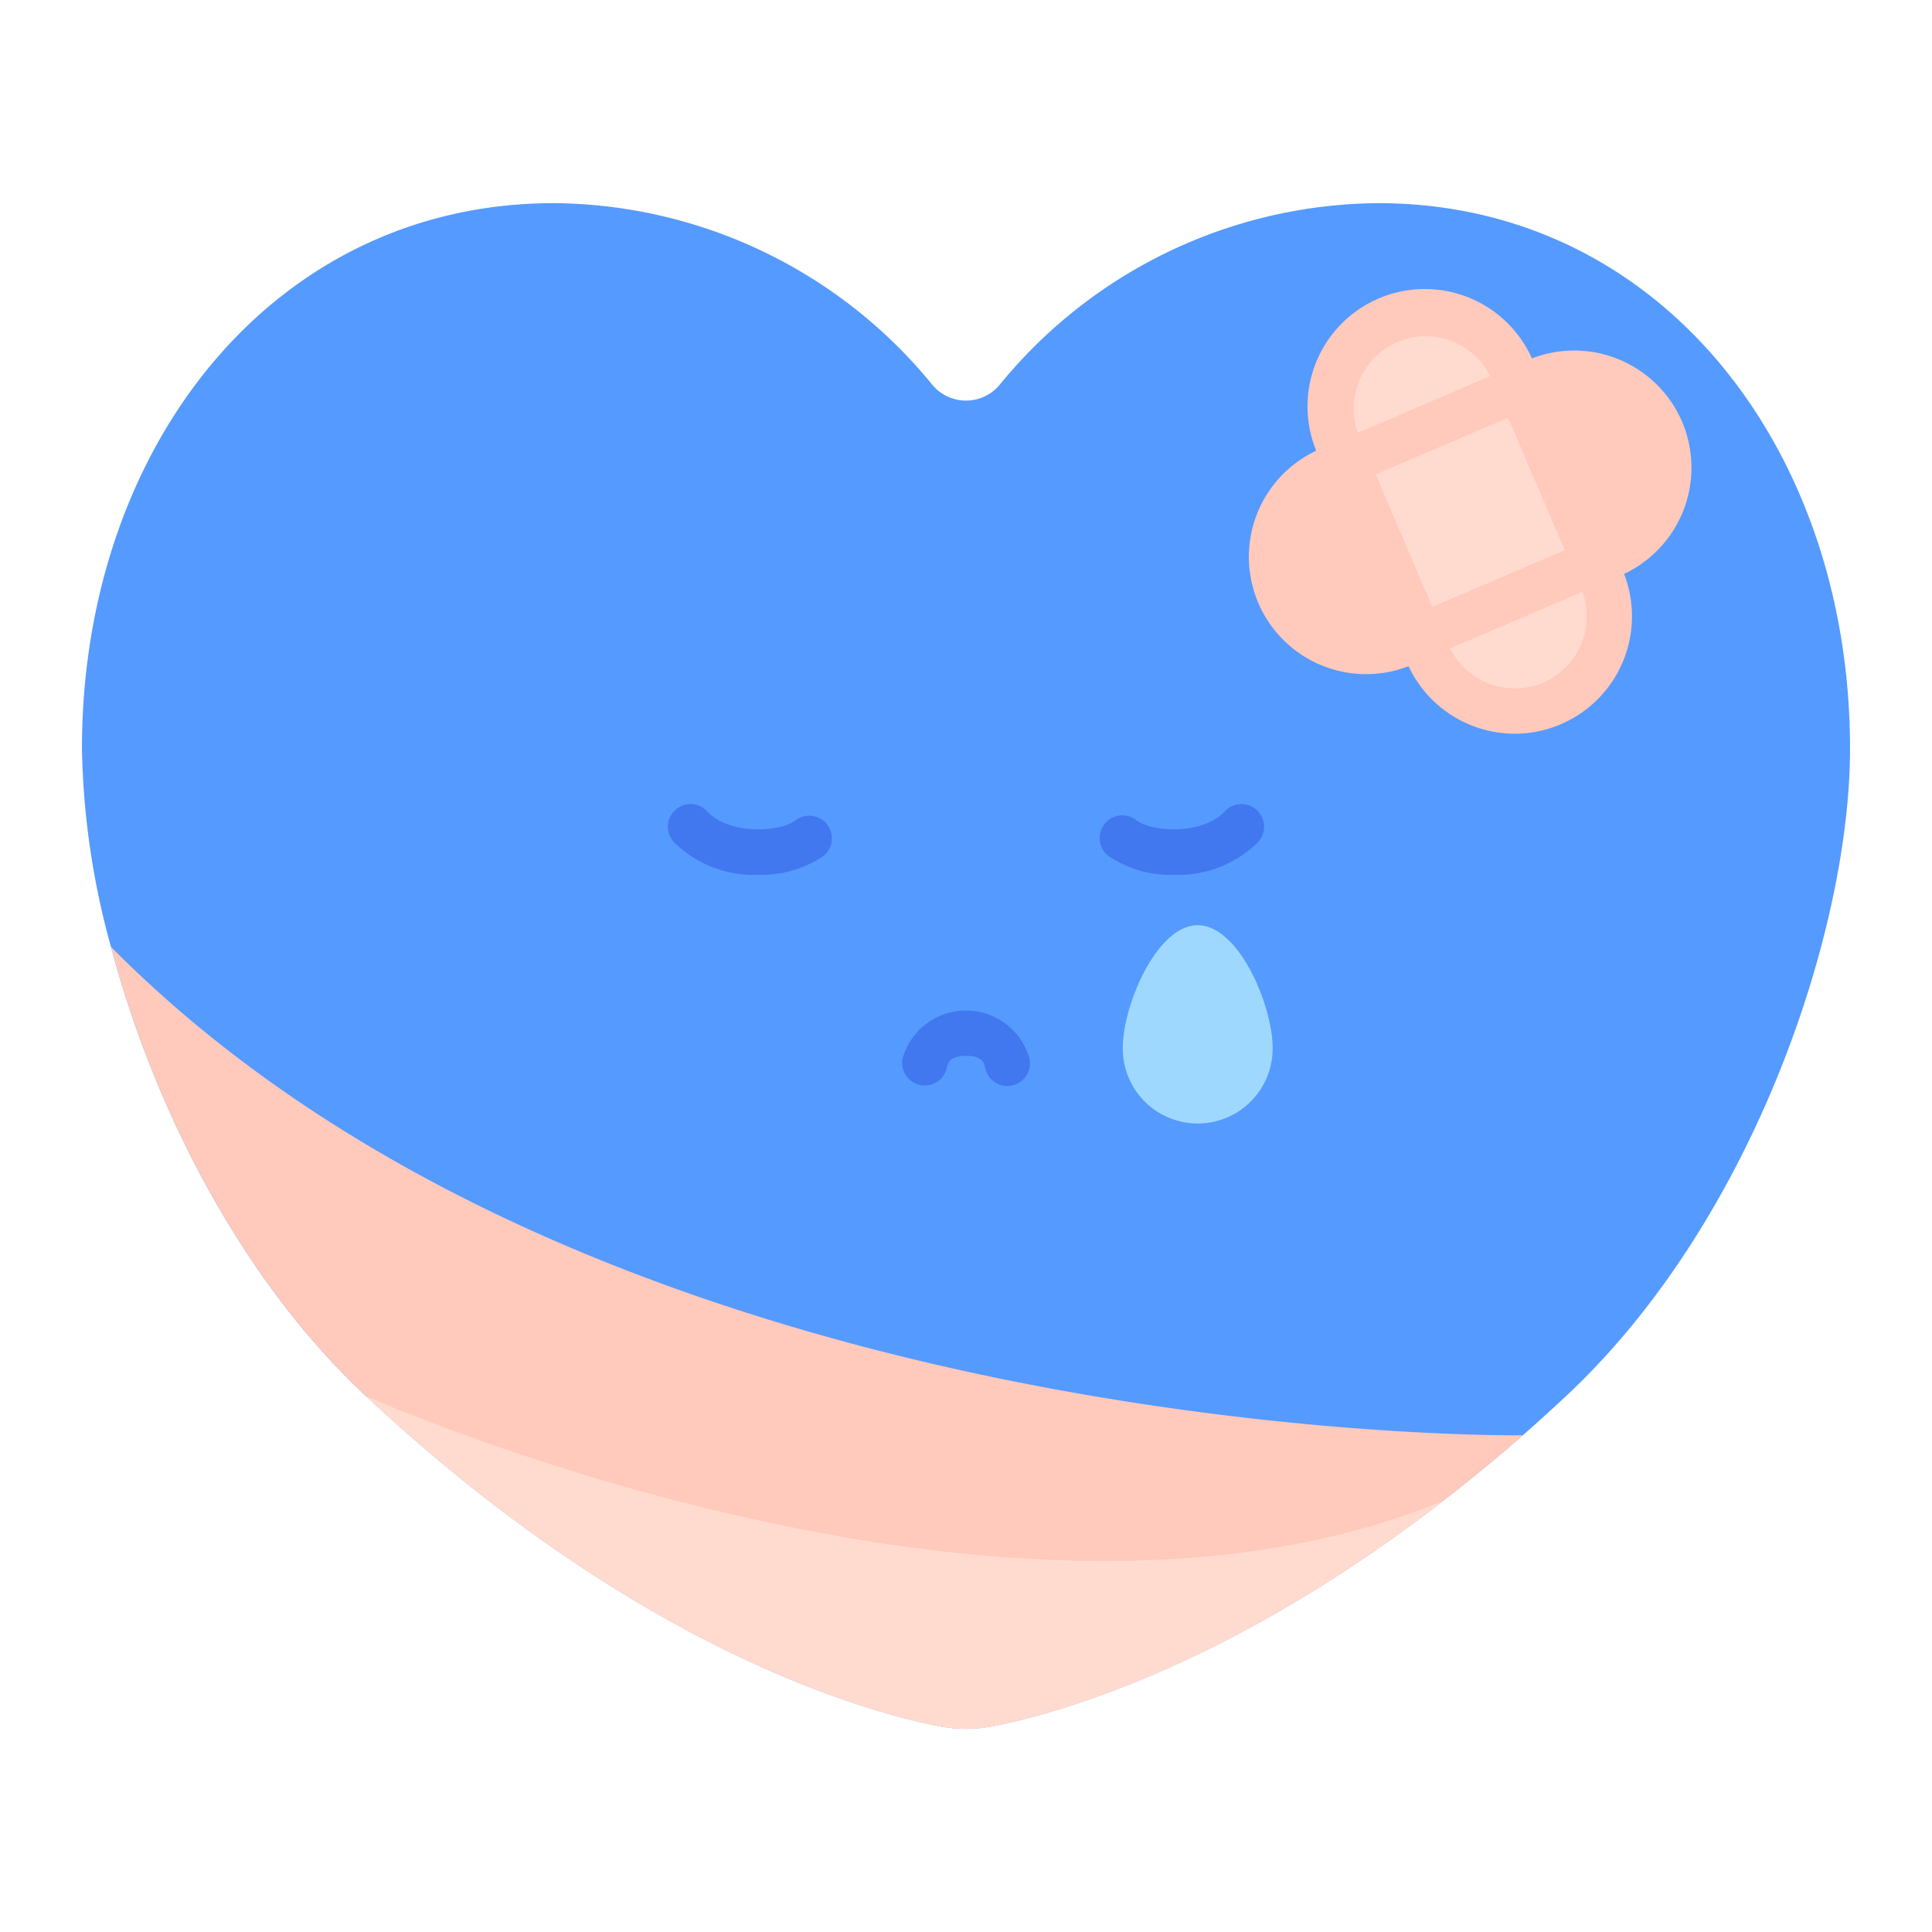
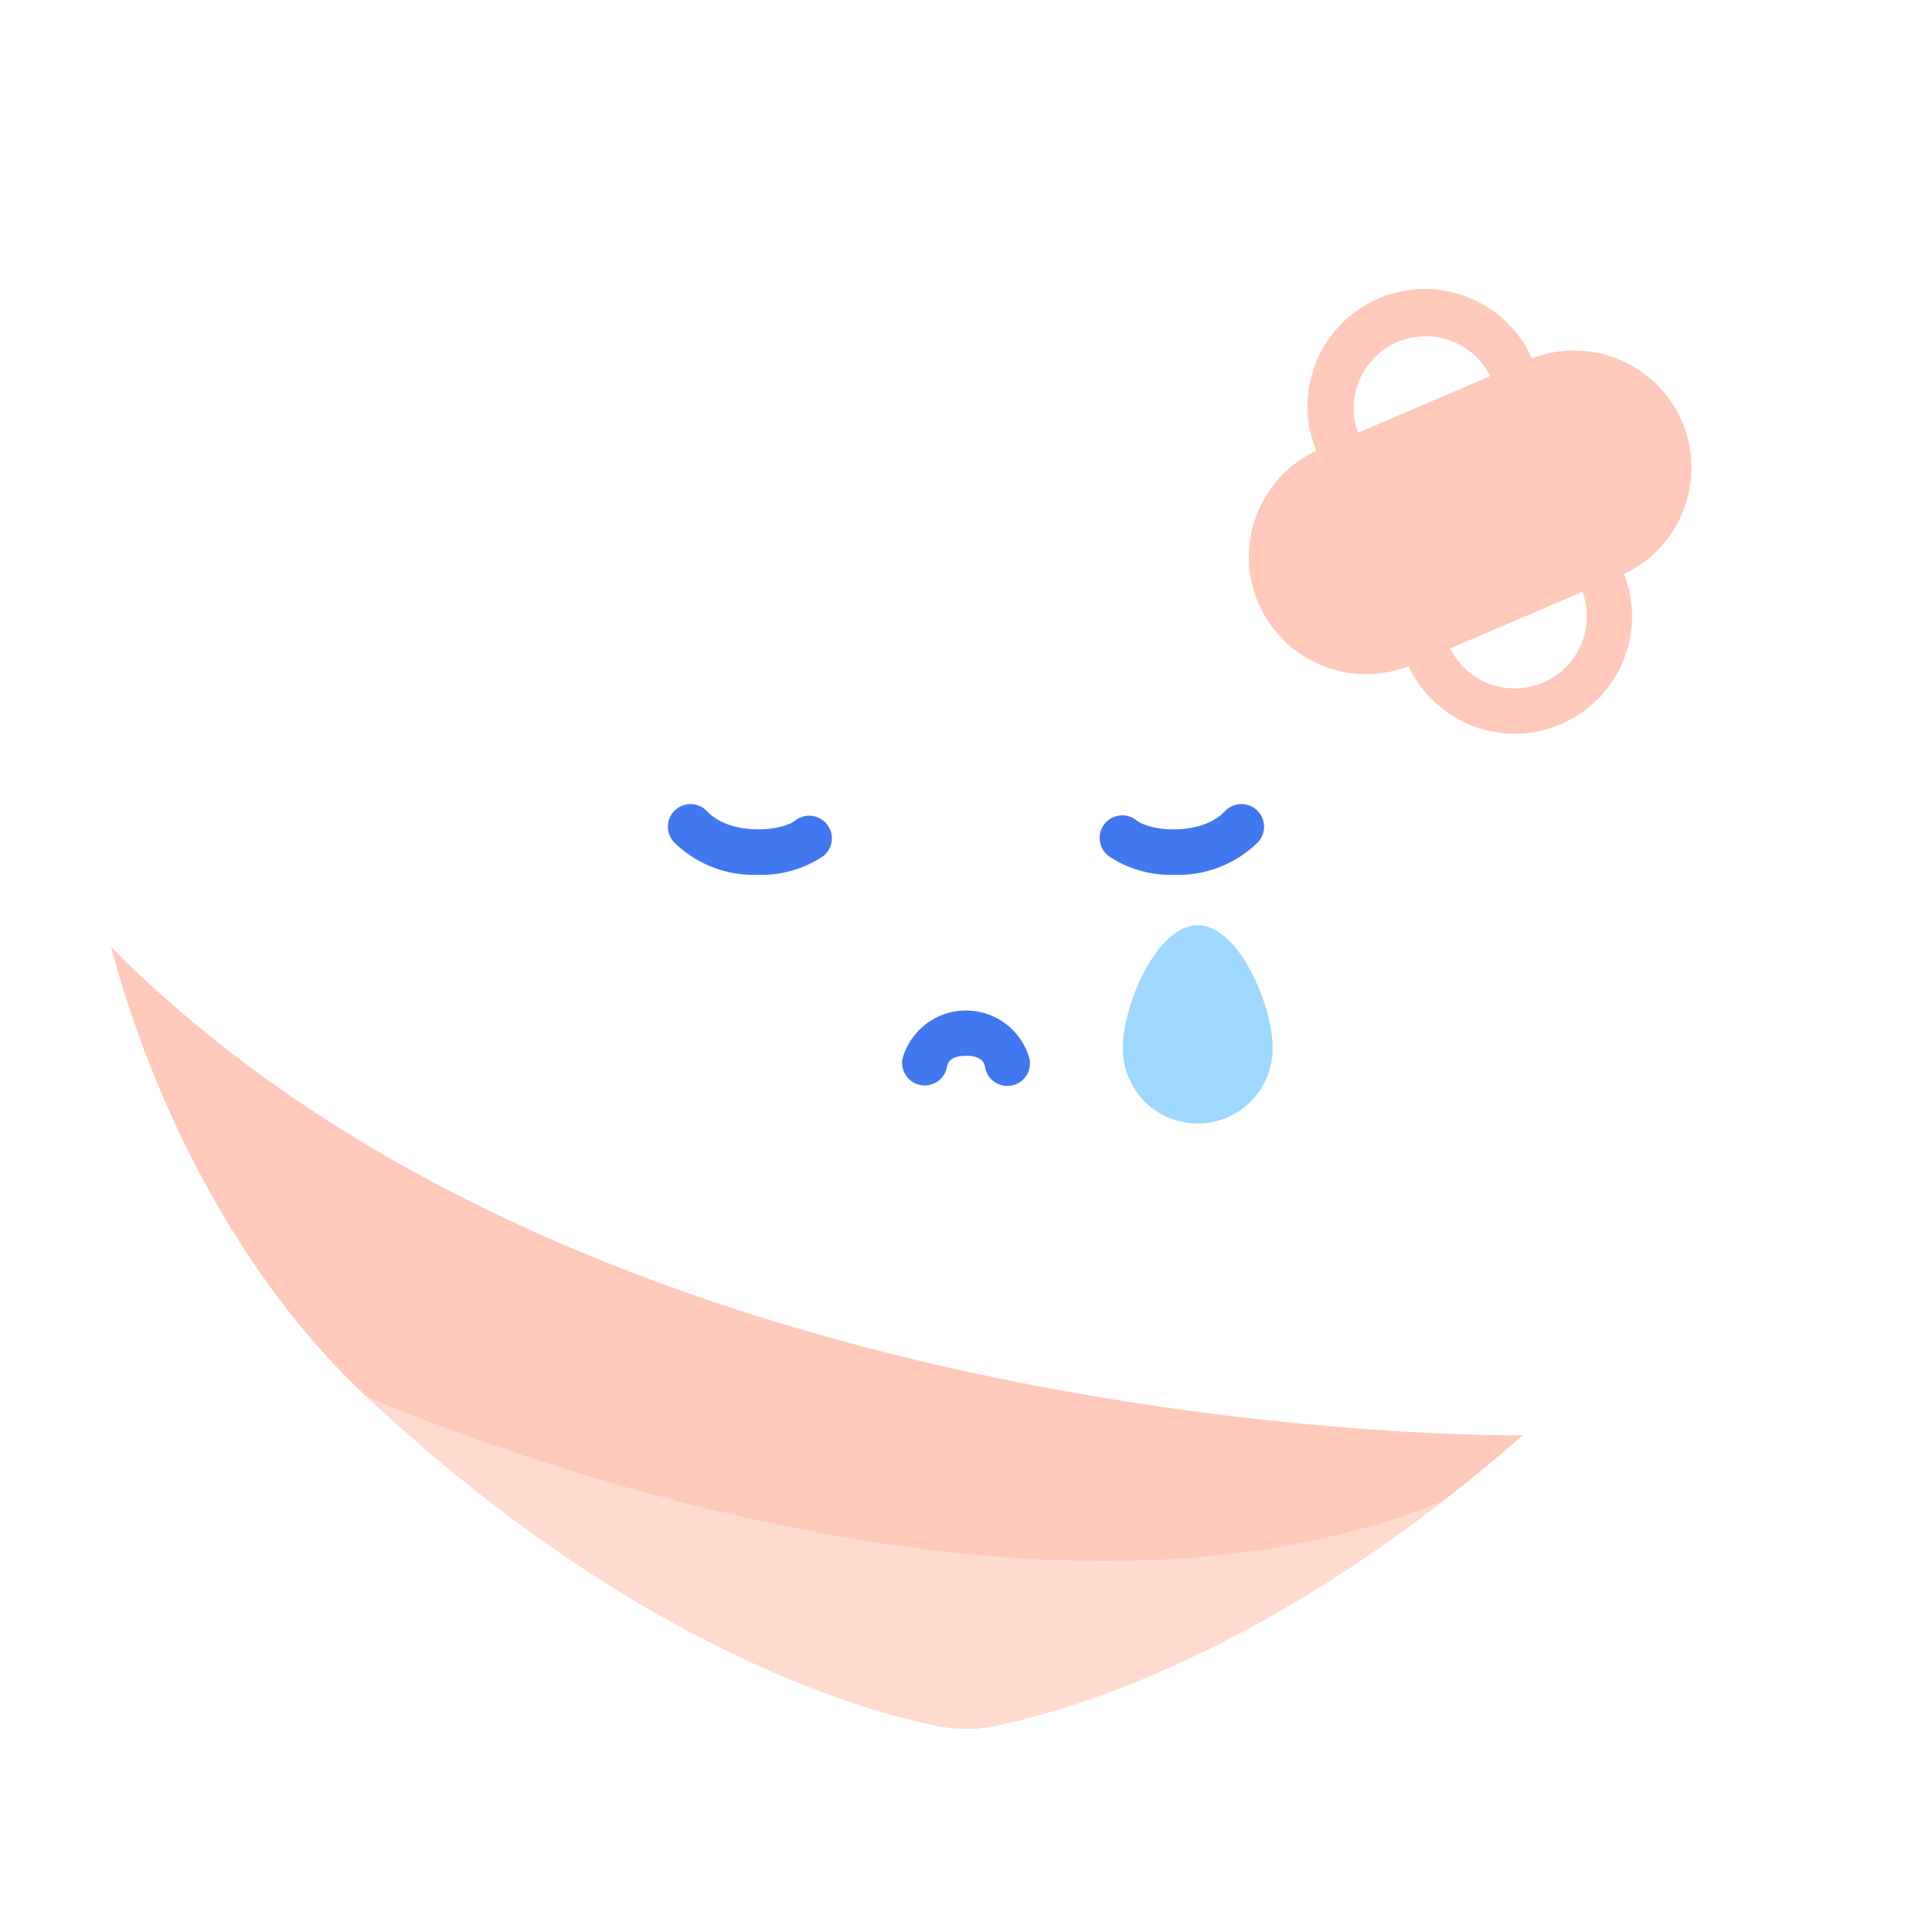
<svg xmlns="http://www.w3.org/2000/svg" id="Flat" height="512" viewBox="0 0 128 128" width="512">
-   <path d="m122.57 49.6c0 11.93-6.36 31.25-18.81 42.89-.97.9-1.92 1.77-2.87 2.6q-2.7 2.355-5.28 4.34c-14.07 10.9-25.44 14.06-29.74 14.92a9.369 9.369 0 0 1 -3.73 0c-5.11-1.02-20.17-5.29-37.88-21.85a.031.031 0 0 0 -.02-.01c-8.49-7.94-14.15-19.45-16.88-29.75l-.01-.01a52.365 52.365 0 0 1 -1.92-13.13c0-19.96 12.66-36.14 31.26-36.14a32.641 32.641 0 0 1 25.06 12.01 2.9 2.9 0 0 0 4.5 0 32.641 32.641 0 0 1 25.06-12.01c18.6 0 31.26 16.18 31.26 36.14z" fill="#559aff" />
  <g fill="#4177ef">
    <path d="m50.192 57.959a7.53 7.53 0 0 1 -5.511-2.134 1.5 1.5 0 1 1 2.181-2.059c1.491 1.579 4.828 1.362 5.836.588a1.5 1.5 0 1 1 1.828 2.379 7.409 7.409 0 0 1 -4.334 1.226z" />
    <path d="m77.808 57.959a7.406 7.406 0 0 1 -4.334-1.226 1.5 1.5 0 1 1 1.826-2.379c1.007.774 4.344.991 5.836-.588a1.5 1.5 0 1 1 2.181 2.059 7.53 7.53 0 0 1 -5.509 2.134z" />
    <path d="m66.737 71.947a1.5 1.5 0 0 1 -1.469-1.211c-.054-.275-.155-.786-1.268-.786s-1.214.511-1.268.786a1.5 1.5 0 0 1 -2.943-.578 4.368 4.368 0 0 1 8.422 0 1.5 1.5 0 0 1 -1.183 1.76 1.443 1.443 0 0 1 -.291.029z" />
  </g>
  <path d="m84.315 69.4a4.964 4.964 0 1 1 -9.927 0c0-2.741 2.222-8.1 4.964-8.1s4.963 5.359 4.963 8.1z" fill="#9fd8ff" />
  <rect fill="#ffc9bb" height="27.539" rx="6.273" transform="matrix(-.393 -.919 .919 -.393 104.518 136.85)" width="12.546" x="91.134" y="20.174" />
-   <path d="m100.89 95.09c-16.46 14.43-30.19 18.3-35.02 19.26a9.369 9.369 0 0 1 -3.73 0c-5.11-1.02-20.18-5.29-37.9-21.86-8.49-7.94-14.15-19.45-16.88-29.75 32.92 33.24 93.53 32.35 93.53 32.35z" fill="#ffc9bb" />
+   <path d="m100.89 95.09c-16.46 14.43-30.19 18.3-35.02 19.26a9.369 9.369 0 0 1 -3.73 0c-5.11-1.02-20.18-5.29-37.9-21.86-8.49-7.94-14.15-19.45-16.88-29.75 32.92 33.24 93.53 32.35 93.53 32.35" fill="#ffc9bb" />
  <path d="m95.61 99.43c-14.07 10.9-25.44 14.06-29.74 14.92a9.369 9.369 0 0 1 -3.73 0c-5.11-1.02-20.17-5.29-37.88-21.85.99.44 42.78 18.8 71.35 6.93z" fill="#ffdbcf" />
-   <rect fill="#ffdbcf" height="27.539" rx="6.273" transform="matrix(.919 -.393 .393 .919 -5.499 41.055)" width="12.546" x="91.134" y="20.174" />
  <path d="m100.357 48.613a7.792 7.792 0 0 1 -7.147-4.719l-5.9-13.785a7.773 7.773 0 1 1 14.29-6.115l5.9 13.784a7.782 7.782 0 0 1 -7.145 10.835zm-5.9-26.337a4.778 4.778 0 0 0 -4.388 6.653l5.9 13.784a4.77 4.77 0 0 0 6.265 2.511 4.779 4.779 0 0 0 2.511-6.266l-5.9-13.784a4.785 4.785 0 0 0 -4.389-2.9z" fill="#ffc9bb" />
  <path d="m90.525 44.665a7.772 7.772 0 0 1 -3.068-14.918l13.784-5.9a7.781 7.781 0 0 1 10.2 4.088 7.781 7.781 0 0 1 -4.089 10.2l-13.784 5.9a7.729 7.729 0 0 1 -3.043.63zm13.767-18.443a4.766 4.766 0 0 0 -1.871.384l-13.784 5.894a4.773 4.773 0 1 0 3.756 8.777l13.784-5.9a4.773 4.773 0 0 0 -1.885-9.161z" fill="#ffc9bb" />
</svg>